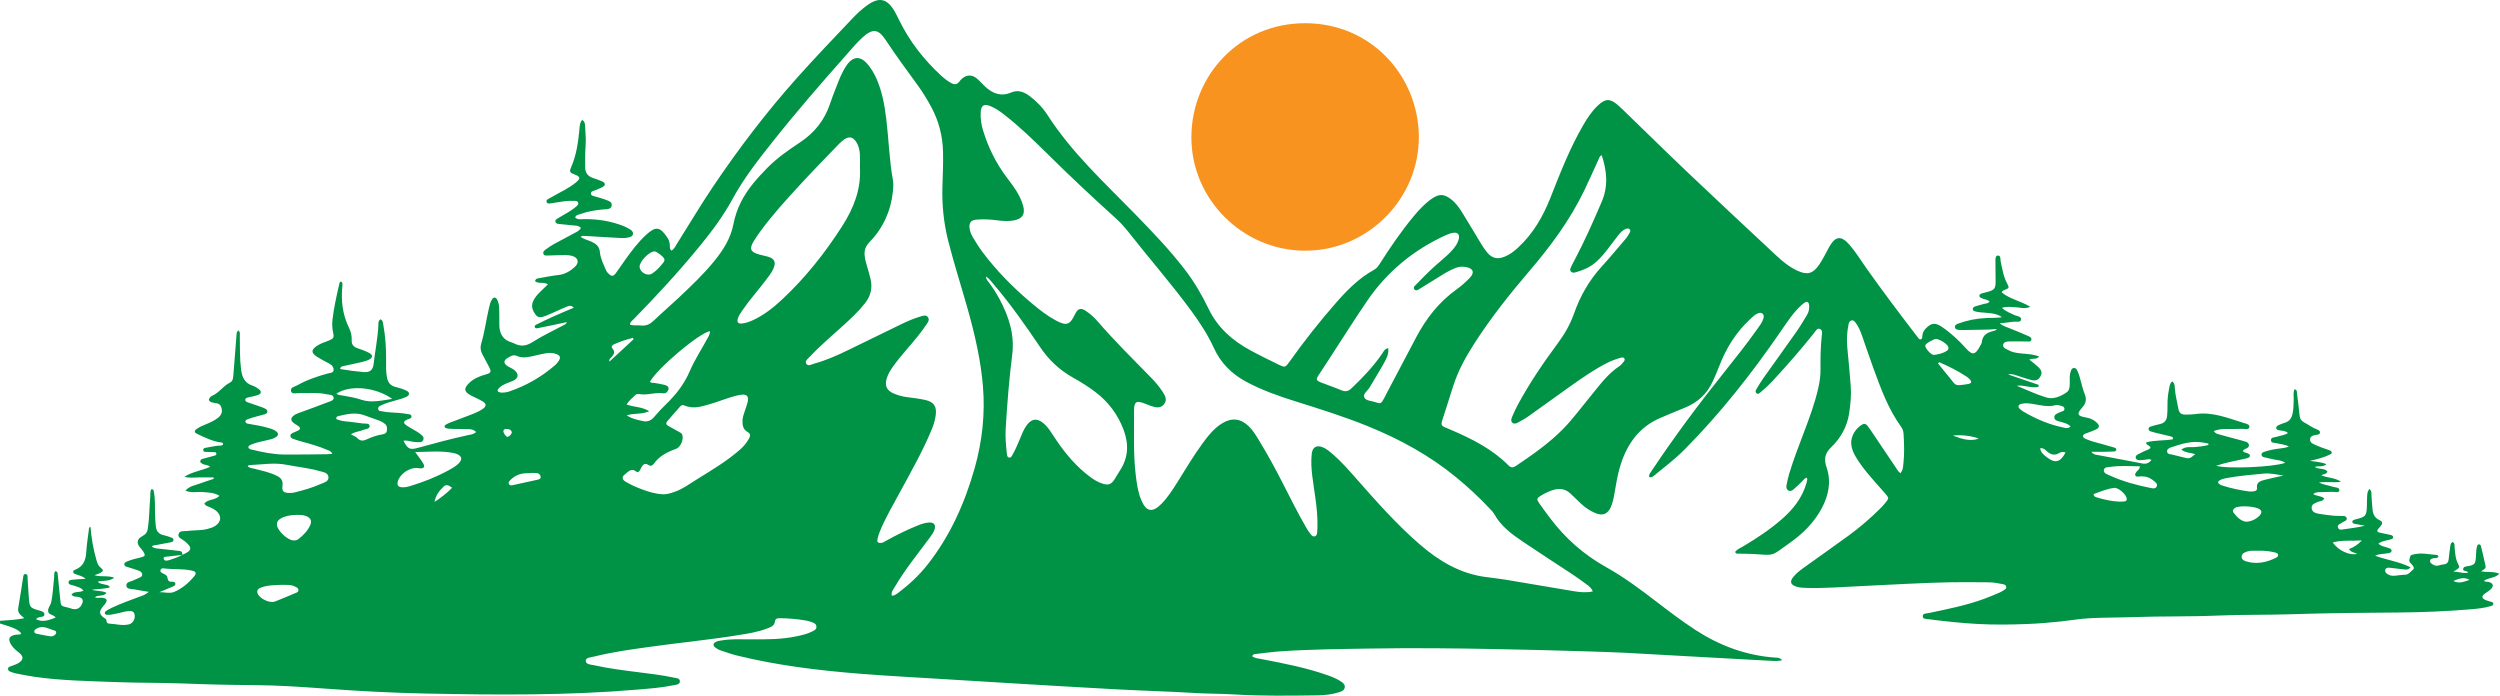
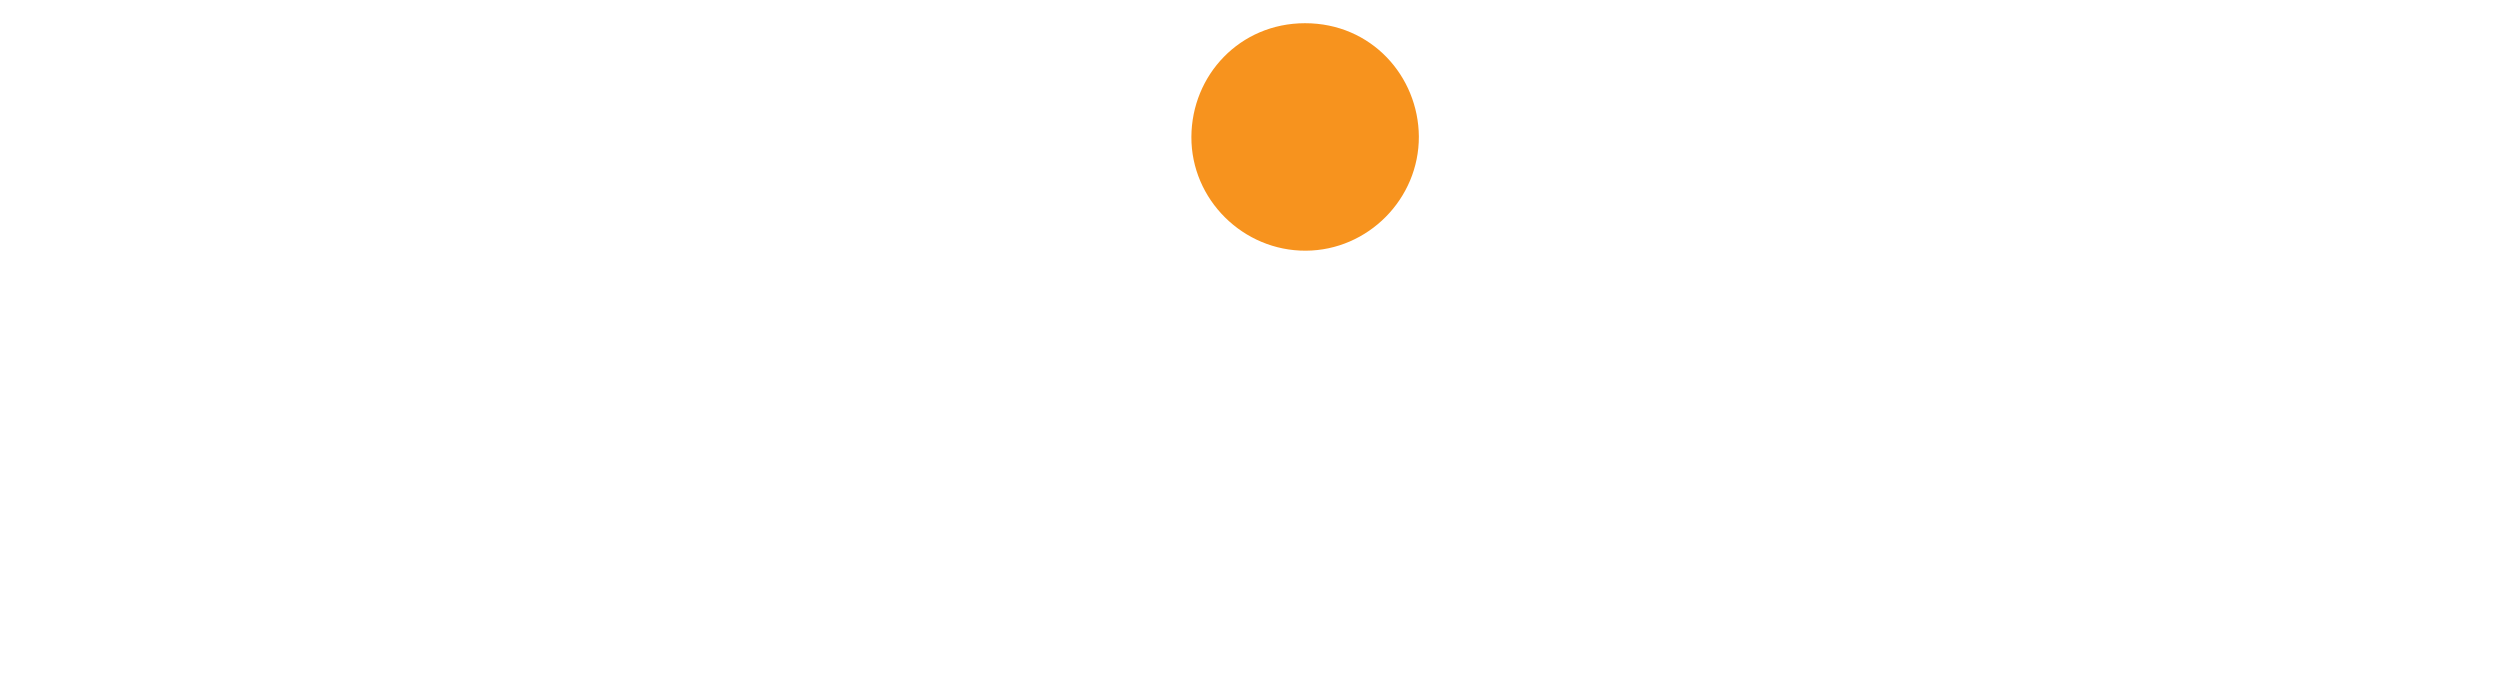
<svg xmlns="http://www.w3.org/2000/svg" width="1994" height="555" viewBox="0 0 1994 555" fill="none">
-   <path d="M0.03 495.154C6.39 494.694 12.77 494.464 19.43 493.084C13.73 488.304 13.85 488.324 15.29 480.464C16.46 474.094 17.26 467.664 18.33 461.274C18.56 459.904 18.54 457.664 20.48 457.864C22.38 458.064 21.92 460.254 22.02 461.684C22.42 467.194 22.63 472.714 23.11 478.214C23.61 484.084 24.38 484.894 29.88 486.534C30.25 486.644 30.63 486.704 30.98 486.834C32.73 487.484 35.3 487.704 35.41 489.834C35.55 492.554 32.63 491.674 31.03 492.334C30.16 492.694 29.29 492.974 28.76 493.874C33.16 495.974 36.79 495.664 44.37 492.564C42.98 490.134 38.96 490.714 38.42 487.744C37.93 484.994 40.34 482.914 40.87 480.284C42.23 473.534 42.45 466.664 43.22 459.864C43.38 458.424 42.81 456.794 44.22 455.584C46.07 455.854 45.94 457.414 46.07 458.634C46.78 465.064 47.46 471.504 48.04 477.954C48.51 483.174 48.51 483.254 53.4 484.434C54.32 484.654 55.27 484.814 56.14 485.154C60.53 486.894 63.83 485.594 65.55 481.384C66.65 478.704 65.83 477.084 62.99 476.204C61.08 475.614 58.72 476.474 57 474.234C59.37 471.204 63.43 472.974 66.58 471.064C64.26 468.294 61.16 467.984 58.44 466.954C56.93 466.384 54.47 466.444 54.67 464.344C54.86 462.314 57.32 462.514 58.9 462.304C61.71 461.944 64.57 461.924 68.24 461.714C65.75 459.224 62.9 459.094 60.53 458.034C59.68 457.654 58.6 457.524 58.39 456.424C58.15 455.224 59.15 454.684 59.99 454.364C66.45 451.884 68.42 446.804 68.8 440.374C69.14 434.494 70.1 428.644 70.83 422.784C70.94 421.904 70.67 420.824 72.15 420.064C72.92 429.094 74.36 437.844 76.83 446.394C77.52 448.774 78.15 451.024 80.29 452.754C82.8 454.784 82.56 455.624 79.64 457.144C78.65 457.664 77.55 457.954 75.32 458.804C80.92 460.414 85.92 458.784 91.12 460.794C86.81 464.034 82.38 462.734 77.99 463.934C79.45 465.804 81.42 465.574 83.01 466.104C84.56 466.614 86.48 466.264 87.73 468.444C83.08 469.824 78.38 469.624 73.14 470.404C77.3 471.634 81.25 470.924 85 472.884C82.42 476.174 78.19 474.124 75.62 476.484C77.7 477.214 79.81 476.554 81.86 476.814C85.18 477.244 85.89 478.624 84.07 481.334C83.33 482.434 82.3 483.334 81.54 484.424C78.9 488.224 79.23 489.944 83.08 492.874C83.38 493.104 83.73 493.264 84.07 493.444C85.66 494.274 83.98 497.234 87.11 497.394C92.41 497.664 97.68 499.324 102.99 497.954C106.34 497.094 108.23 492.904 107.21 489.624C106.56 487.514 104.9 487.314 103.11 487.364C99.84 487.464 96.78 488.674 93.59 489.234C90.79 489.724 88.04 490.694 85.14 490.364C84.36 490.274 83.63 489.794 83.58 488.964C83.55 488.494 83.92 487.794 84.32 487.534C85.74 486.594 87.21 485.694 88.75 484.964C96.16 481.444 103.88 478.694 111.56 475.824C113.63 475.054 115.87 474.504 118.7 472.064C114.29 471.324 110.99 470.854 107.73 470.184C105.21 469.664 101.26 470.204 100.83 467.394C100.3 463.904 104.62 463.984 106.94 462.654C107.76 462.184 108.74 461.994 109.55 461.504C111.08 460.574 113.7 460.394 113.39 457.944C113.12 455.824 110.88 455.224 109.11 454.584C106.42 453.624 103.66 452.894 100.93 452.034C99.98 451.734 99.11 451.124 99.12 450.084C99.12 449.064 99.98 448.444 100.88 448.034C104.56 446.394 108.46 445.514 112.35 444.564C115.88 443.704 116.15 442.884 114.29 439.924C114.19 439.764 114.06 439.624 113.96 439.464C112.43 437.104 109.65 435.264 109.85 432.174C110.06 428.864 113.43 427.994 115.58 426.254C117.22 424.924 117.65 423.164 117.95 421.244C119.22 412.944 119.11 404.534 119.85 396.184C120.03 394.164 119.6 392.024 120.71 390.204C122.63 390.104 122.55 391.434 122.75 392.484C123.88 398.334 123.47 404.254 123.66 410.154C123.76 413.384 123.94 416.624 124.28 419.834C124.68 423.644 126.68 426.094 130.63 426.874C132.67 427.274 134.64 428.064 136.63 428.744C137.55 429.054 138.47 429.624 138.4 430.704C138.33 431.774 137.36 432.284 136.41 432.474C132.68 433.224 128.93 433.904 125.19 434.624C123.9 434.874 122.51 434.754 121.08 435.774C122.82 437.524 125.07 437.394 127.1 437.654C131.82 438.244 136.58 438.594 141.29 439.234C143.18 439.494 145.89 439.204 145.33 442.594C141.01 443.074 136.7 443.534 132.39 444.044C131.49 444.154 130.3 444.214 130.55 445.584C130.73 446.584 131.59 447.254 132.6 447.184C133.71 447.114 134.84 446.824 135.9 446.464C139.11 445.354 142.37 444.354 145.3 442.564C153.42 439.214 153.76 436.804 146.97 431.384C145.11 429.904 141.74 428.934 142.38 426.164C143.13 422.934 146.8 423.844 149.25 423.504C154.71 422.754 160.3 423.284 165.71 421.834C167.94 421.234 170.11 420.574 172.01 419.234C176.54 416.024 176.81 411.464 172.71 407.694C171.14 406.254 169.23 405.394 167.32 404.514C165.8 403.814 163.94 403.654 162.99 401.584C165.94 397.954 171.55 399.144 175.04 395.454C170.67 392.774 166.12 392.884 161.67 392.464C157.28 392.054 152.7 393.424 147.9 391.344C151.16 387.534 155.5 387.174 159.26 385.734C162.94 384.324 166.73 383.184 170.46 381.934C170.42 381.554 170.39 381.174 170.35 380.794C166.47 380.794 162.6 380.814 158.72 380.794C154.86 380.774 150.96 381.454 147.06 380.264C153.36 376.234 160.78 375.374 167.59 372.344C165.64 370.494 163.27 370.994 161.47 369.954C160.63 369.464 159.69 369.044 159.73 367.934C159.77 366.854 160.65 366.264 161.56 366.004C164.48 365.154 167.45 364.434 170.38 363.614C171.43 363.324 172.87 363.144 172.52 361.574C172.26 360.404 171.01 360.634 170.11 360.604C168.02 360.514 165.92 360.554 163.83 360.424C163.11 360.384 162.28 360.134 162.08 359.234C161.81 357.994 162.76 357.414 163.62 357.244C166.78 356.584 169.98 356.094 173.17 355.564C174.78 355.294 176.58 355.764 177.84 354.674C177.97 353.684 177.62 353.104 177.1 353.044C169.9 352.194 163.51 349.074 157.11 345.984C154.96 344.944 154.72 343.774 156.73 342.254C159.02 340.514 161.71 339.474 164.35 338.364C167.69 336.954 171.02 335.524 173.89 333.244C176.13 331.464 177.39 329.284 176.88 326.294C176.46 323.794 175.34 322.044 172.63 321.644C171.31 321.454 169.96 321.284 168.72 320.834C166.26 319.954 166.02 318.484 167.9 316.584C168.17 316.314 168.45 316.004 168.78 315.864C174.58 313.604 177.84 307.894 183.34 305.204C185.99 303.904 185.96 301.204 186.16 298.744C186.99 288.494 187.77 278.244 188.6 267.994C188.72 266.524 188.47 264.914 190.13 263.514C191.81 264.954 191.23 266.934 191.26 268.634C191.4 277.394 191.18 286.144 192.31 294.884C193.08 300.834 195.1 305.474 201.24 307.524C203.02 308.114 204.74 309.104 206.26 310.214C208.87 312.114 208.59 314.104 205.55 315.114C203.03 315.954 200.38 316.374 197.79 317.004C196.85 317.234 195.79 317.614 195.65 318.634C195.46 320.014 196.67 320.584 197.74 320.964C201.15 322.174 204.59 323.294 208.01 324.484C209.09 324.854 210.16 325.264 211.18 325.774C212.19 326.284 213.28 326.874 213.24 328.234C213.2 329.634 212.04 330.134 210.96 330.454C207.85 331.364 204.71 332.144 201.59 333.014C200.31 333.374 199.06 333.844 197.8 334.294C196.9 334.614 195.82 335.014 195.75 336.034C195.65 337.504 197.01 337.834 198.09 338.014C203.36 338.884 208.62 339.774 213.75 341.244C216.13 341.924 218.56 342.584 220.5 344.214C222.2 345.634 222.11 347.174 220.34 348.464C218.12 350.084 215.44 350.534 212.85 351.114C208.57 352.074 204.27 352.934 200.21 354.654C199.33 355.024 198.46 355.434 198.02 356.444C198.39 358.354 200.11 358.434 201.49 358.764C209.83 360.794 218.27 362.464 226.87 362.544C238.3 362.654 249.74 362.394 261.17 362.284C262.29 362.274 263.41 362.114 265.03 361.984C264.24 359.804 262.48 359.464 261.06 358.854C254.39 355.984 247.42 354.014 240.43 352.134C238.23 351.544 236.05 350.814 233.9 350.044C232.84 349.664 231.72 349.124 231.62 347.774C231.52 346.414 232.56 345.754 233.58 345.244C234.94 344.574 236.42 344.124 237.77 343.434C239.6 342.504 239.83 341.254 238.11 339.964C236.74 338.944 235.16 338.174 233.88 337.054C231.79 335.244 231.83 333.584 233.87 331.784C235.62 330.234 237.84 329.574 239.99 328.784C247.15 326.164 254.32 323.594 261.42 320.824C263.27 320.104 266.31 319.534 266.13 317.304C265.9 314.564 262.66 314.954 260.55 314.474C253.4 312.844 246.12 313.724 238.9 313.494C236.54 313.424 232.94 314.734 232.17 312.164C231.19 308.934 235.2 308.404 237.32 307.204C245 302.874 253.31 300.104 261.8 297.794C263.34 297.374 265.74 297.474 266.02 295.484C266.37 293.074 264.95 291.224 262.67 290.034C259.29 288.274 255.9 286.514 252.7 284.454C248.06 281.464 248.14 278.984 252.74 275.884C255.62 273.944 258.92 272.964 262.11 271.694C266.07 270.124 266.59 269.284 265.7 265.254C264.94 261.844 264.82 258.424 265.19 255.024C266.26 245.164 268.58 235.524 270.76 225.864C270.87 225.364 271.36 224.954 271.72 224.454C273.71 225.354 273.16 227.024 273.03 228.414C271.97 239.814 273.15 250.834 278.29 261.254C279.81 264.344 280.7 267.744 280.51 271.214C280.31 274.954 282.13 276.764 285.44 277.844C288.51 278.854 291.59 279.964 294.43 281.474C297.56 283.134 297.48 285.264 294.33 286.844C292.48 287.774 290.41 288.324 288.38 288.804C283.75 289.904 279.08 290.844 274.43 291.894C273.23 292.164 271.68 292.004 271.3 294.334C274.43 294.824 277.53 295.364 280.66 295.764C283.68 296.164 286.72 296.444 289.75 296.744C294.78 297.234 297.43 295.414 298 290.344C299.15 280.124 301.24 270.024 301.79 259.734C301.89 257.934 301.42 255.824 303.57 254.664C305.64 255.744 305.47 257.824 305.81 259.624C307.48 268.644 307.98 277.764 307.94 286.934C307.92 291.684 307.73 296.434 308.68 301.174C309.48 305.174 311.45 307.634 315.5 308.624C318.45 309.344 321.39 310.284 324.13 311.574C326.99 312.924 326.97 315.194 324.08 316.544C321.34 317.814 318.35 318.574 315.42 319.404C311.75 320.454 308.05 321.394 304.6 323.034C303.27 323.674 301.48 324.184 301.61 326.064C301.76 328.174 303.74 327.804 305.15 328.114C310.58 329.304 316.16 328.914 321.63 329.714C322.57 329.854 323.52 329.974 324.46 330.144C325.92 330.414 328.02 330.254 328.2 332.054C328.39 333.914 326.22 333.974 324.9 334.604C321.49 336.224 321.39 337.344 324.69 339.604C327.2 341.324 329.93 342.714 332.55 344.264C333.2 344.654 333.86 345.054 334.45 345.544C336.17 346.974 338.7 348.244 337.55 350.984C336.54 353.404 333.99 352.544 331.95 352.604C328.57 352.714 325.35 350.904 321.75 351.534C325.35 358.264 326.9 358.974 333.34 357.204C346.56 353.554 359.81 349.994 373.22 347.074C375.36 346.614 377.71 346.444 379.77 344.594C377.64 342.364 375.16 342.324 372.76 342.254C368.57 342.134 364.37 342.194 360.18 342.074C358.67 342.034 357.1 341.934 355.7 341.434C354.35 340.954 354.16 339.664 355.4 338.824C356.64 337.984 358.08 337.394 359.49 336.854C365.72 334.474 372 332.234 378.19 329.754C380.65 328.774 383.08 327.544 385.23 326.014C388.06 324.014 388.01 322.024 385.07 320.234C382.15 318.454 378.96 317.144 375.91 315.574C370.01 312.544 369.63 309.774 374.45 305.244C378.03 301.894 382.38 300.094 387.03 298.784C391.94 297.404 392.18 296.674 389.77 292.064C388.09 288.854 386.31 285.704 384.68 282.474C383.35 279.844 382.89 277.064 383.78 274.154C386.62 264.834 387.75 255.144 390 245.694C390.57 243.284 391.07 240.824 392.47 238.724C393.73 236.844 395.37 236.904 396.46 238.884C397.67 241.094 398.09 243.564 398.15 246.054C398.26 250.244 398.31 254.434 398.27 258.634C398.2 265.924 400.96 271.194 408.42 273.224C408.97 273.374 409.51 273.604 410.01 273.864C415.17 276.564 419.64 276.104 424.81 272.804C432.97 267.594 441.86 263.494 450.43 258.914C451.09 258.564 451.69 258.114 452.12 256.904C448.43 257.694 444.74 258.484 441.05 259.264C436.95 260.124 432.85 261.014 428.74 261.784C427.88 261.944 426.7 262.014 426.49 260.704C426.35 259.854 427 259.284 427.68 258.954C432.13 256.784 436.56 254.574 441.08 252.544C446.41 250.144 451.83 247.924 457.65 245.434C455.77 243.374 454.06 243.814 452.54 244.414C449.35 245.674 446.25 247.134 443.11 248.514C440.67 249.584 438.26 250.744 435.77 251.694C432.92 252.774 429.74 254.244 427.37 251.194C425.01 248.144 423.42 244.624 425.09 240.554C426.43 237.294 428.78 234.804 431.23 232.394C433.08 230.584 434.95 228.804 437.03 226.804C433.53 224.574 429.63 226.644 426.77 224.304C427.1 222.124 428.84 222.084 430.19 221.834C435.25 220.914 440.31 219.934 445.41 219.354C450.63 218.764 454.81 216.264 458.5 212.884C462.3 209.404 461.13 205.334 456.08 204.034C452.92 203.214 449.64 203.454 446.4 203.504C443.35 203.554 440.31 203.764 437.26 203.784C435.81 203.794 433.9 204.204 433.37 202.294C432.88 200.544 434.47 199.564 435.67 198.694C437.67 197.244 439.72 195.834 441.89 194.634C447.23 191.694 452.66 188.914 458.01 186.004C459.95 184.954 462.12 184.094 463.34 181.764C461.4 179.784 459.07 179.964 456.85 179.754C453.06 179.384 449.27 179.024 445.49 178.594C444.35 178.464 443.15 178.084 442.96 176.734C442.81 175.694 443.6 174.954 444.41 174.444C446.18 173.334 447.99 172.264 449.82 171.244C453.32 169.294 456.74 167.214 459.78 164.584C460.65 163.834 461.55 162.894 461.17 161.664C460.77 160.374 459.46 160.264 458.32 160.224C454.89 160.104 451.46 160.234 448.07 160.824C445.25 161.314 442.43 161.764 439.6 162.164C438.29 162.344 436.6 162.684 436.03 161.234C435.26 159.264 437.31 158.754 438.5 158.054C442.12 155.944 445.83 153.984 449.5 151.964C453.01 150.034 456.46 147.974 459.52 145.384C463.18 142.294 462.92 140.944 458.62 139.314C454.39 137.714 453.9 137.104 455.63 133.124C459.65 123.884 461.06 114.144 462.06 104.244C462.35 101.374 462.19 98.224 464.3 95.614C466.57 96.984 466.6 98.994 466.67 100.794C466.88 105.724 467.5 110.624 467.1 115.614C466.63 121.494 466.79 127.414 466.72 133.324C466.67 137.664 468.73 140.524 472.85 141.944C475.37 142.814 477.94 143.584 480.35 144.714C483.1 146.004 483.15 147.734 480.53 149.224C478.72 150.254 476.66 150.824 474.77 151.704C473.44 152.324 471.31 152.494 471.32 154.234C471.33 156.394 473.69 156.334 475.21 156.874C477.54 157.694 480.02 158.134 482.31 159.044C484.71 159.994 488.26 160.654 487.92 163.824C487.57 167.124 483.89 166.804 481.39 167.014C474.89 167.544 468.54 168.674 462.41 170.884C461.06 171.374 459.33 171.454 458.74 173.564C460.98 175.484 463.75 174.764 466.25 174.754C477.04 174.714 487.51 176.394 497.55 180.384C499.31 181.084 501.01 181.994 502.6 183.014C503.88 183.834 505.14 184.914 504.86 186.694C504.57 188.514 502.97 188.914 501.5 189.324C499.08 190.004 496.58 189.924 494.11 189.794C484.98 189.294 475.86 188.744 466.73 188.194C465.64 188.124 464.53 187.854 463.04 188.874C465.96 191.004 469.18 191.544 472 192.874C475.66 194.594 478.08 196.614 478.51 201.264C478.97 206.324 481.47 211.054 483.5 215.774C483.93 216.784 484.77 217.684 485.59 218.454C487.88 220.604 489.21 220.524 491.17 217.884C493.78 214.364 496.17 210.684 498.73 207.134C503.75 200.174 508.87 193.284 515.2 187.434C523 180.214 526.47 180.704 532.34 189.594C533.43 191.244 533.97 192.974 534.21 194.914C534.41 196.534 533.81 198.384 535.55 199.864C537.71 198.784 538.58 196.574 539.74 194.734C549.32 179.604 558.42 164.174 568.42 149.294C588.97 118.724 611.23 89.504 635.77 62.024C650.11 45.954 665 30.414 679.82 14.794C683.49 10.924 687.39 7.274 691.75 4.154C701.14 -2.546 707.44 -1.236 713.39 8.774C714.85 11.224 716.05 13.834 717.31 16.394C725.61 33.174 736.9 47.674 750.66 60.304C753.19 62.624 755.88 64.764 758.93 66.374C761.22 67.584 763.31 67.474 765.02 65.274C765.6 64.524 766.2 63.764 766.88 63.104C770.66 59.494 775.22 59.244 779.2 62.644C781.51 64.614 783.48 66.984 785.72 69.054C791.75 74.614 798.33 77.274 806.58 73.744C811.78 71.514 816.68 73.214 821.05 76.474C826.77 80.734 831.72 85.874 835.52 91.784C854.67 121.594 880.58 145.354 905.04 170.434C919.01 184.754 932.86 199.194 945.09 215.084C952.57 224.804 958.68 235.354 963.99 246.344C971.2 261.254 982.83 271.544 997.03 279.274C1004.56 283.374 1012.27 287.134 1019.98 290.894C1024.81 293.244 1025.21 293.124 1028.4 288.634C1040.11 272.154 1052.63 256.324 1065.95 241.114C1074.79 231.024 1084.21 221.654 1096.08 215.114C1098.4 213.834 1099.64 211.774 1100.97 209.684C1109.16 196.814 1117.79 184.254 1127.55 172.494C1131.82 167.354 1136.34 162.444 1141.87 158.594C1147.85 154.424 1151.7 154.554 1157.45 158.984C1161.14 161.834 1163.8 165.594 1166.21 169.454C1171.36 177.694 1176.24 186.094 1181.3 194.394C1182.68 196.664 1184.18 198.894 1185.83 200.974C1189.76 205.944 1194.1 207.104 1199.98 204.784C1204.11 203.144 1207.58 200.484 1210.83 197.484C1222.87 186.364 1230.78 172.564 1236.71 157.524C1244.39 138.014 1252 118.484 1262.52 100.254C1265.86 94.464 1269.48 88.874 1274.38 84.234C1280.38 78.554 1284.04 78.394 1290.22 83.634C1291.67 84.864 1293.05 86.184 1294.42 87.504C1311.94 104.474 1329.33 121.584 1347.01 138.384C1370.08 160.294 1393.35 181.994 1416.62 203.694C1421.77 208.494 1427.23 213.004 1433.74 215.974C1441.55 219.554 1445.95 218.304 1450.88 211.254C1454.07 206.704 1456.3 201.634 1459.04 196.834C1464 188.134 1468.63 187.694 1475.26 195.364C1480.38 201.284 1484.42 208.014 1488.94 214.384C1501.96 232.724 1515.48 250.684 1529.21 268.504C1529.89 269.384 1530.37 270.524 1531.69 270.774C1533.47 270.344 1533.12 268.764 1533.28 267.554C1533.57 265.394 1534.43 263.614 1535.97 262.024C1540.27 257.594 1543.37 257.044 1548.56 260.524C1555.88 265.424 1562.28 271.414 1568.16 277.964C1573.06 283.424 1575.42 283.164 1578.97 276.604C1579.6 275.434 1580.51 274.244 1580.65 272.994C1581.27 267.224 1585.1 265.044 1590.12 263.984C1591.03 263.794 1591.91 263.414 1592.75 262.374C1590.49 262.544 1588.23 262.824 1585.96 262.874C1578.91 263.044 1571.86 263.144 1564.81 263.254C1564.05 263.264 1563.28 263.224 1562.53 263.134C1561.19 262.974 1559.62 262.774 1559.3 261.274C1558.89 259.384 1560.52 258.584 1561.94 258.074C1569.15 255.454 1576.61 253.964 1584.27 253.664C1588.4 253.504 1592.55 253.634 1596.74 253.014C1592.9 250.164 1588.47 249.904 1584.12 249.474C1581.28 249.194 1578.4 249.214 1575.63 248.434C1574.71 248.174 1573.7 247.854 1573.53 246.764C1573.3 245.334 1574.43 244.704 1575.49 244.364C1577.84 243.594 1580.25 243.024 1582.63 242.344C1584.03 241.944 1585.75 242.314 1586.84 240.454C1585.27 238.944 1583.05 238.904 1581.2 238.104C1580.14 237.644 1578.81 237.274 1578.74 236.014C1578.67 234.674 1579.98 234.244 1581.09 233.924C1582.55 233.504 1584.05 233.174 1585.51 232.754C1590.74 231.234 1591.67 230.114 1591.7 224.704C1591.73 219.564 1591.5 214.414 1591.57 209.274C1591.6 207.274 1591.16 204.024 1593.39 203.824C1596.11 203.574 1595.37 206.924 1595.77 208.764C1597.08 214.714 1597.98 220.724 1600.95 226.224C1602.79 229.634 1602.54 229.774 1598.56 231.404C1597.86 231.694 1597.07 231.804 1596.57 233.184C1602.75 238.504 1611.32 239.854 1619.4 244.694C1614.6 246.764 1611.15 245.164 1607.75 245.044C1604.43 244.924 1601.06 244.234 1596.73 245.534C1600.09 248.684 1603.54 249.674 1606.65 251.274C1608.66 252.304 1612.55 252.164 1611.96 255.154C1611.51 257.444 1607.96 256.254 1605.81 256.594C1602.52 257.114 1599.19 257.424 1594.89 257.934C1598.06 260.304 1600.82 260.974 1603.38 262.034C1607.96 263.934 1612.58 265.724 1617.09 267.754C1618.52 268.394 1620.75 269.084 1620.15 271.204C1619.64 272.994 1617.56 272.324 1616.12 272.344C1611.93 272.394 1607.73 272.214 1603.55 272.324C1601.31 272.384 1598.28 272.284 1597.73 274.854C1597.16 277.524 1600.19 278.314 1602.11 279.364C1606.24 281.624 1610.88 281.764 1615.42 282.204C1618.98 282.544 1622.54 282.834 1626.45 284.344C1624.21 287.154 1621.09 285.404 1618.62 286.834C1621.15 288.924 1623.57 290.684 1625.71 292.744C1628.64 295.554 1628.96 297.554 1627.39 300.324C1625.85 303.044 1623.82 303.994 1620.04 303.064C1616.16 302.104 1612.41 300.674 1608.59 299.494C1606.43 298.824 1604.3 297.964 1601.7 298.674C1609.84 301.454 1617.98 304.224 1626.12 307.004C1626.02 307.524 1625.92 308.044 1625.82 308.564C1620.07 309.924 1614.44 306.774 1608.53 307.714C1616.42 310.894 1624.14 314.654 1632.26 317.054C1637.88 318.714 1643.56 316.204 1648.33 312.934C1650.83 311.224 1650.86 307.964 1650.83 305.054C1650.8 302.014 1650.57 298.934 1651.68 296.014C1652.15 294.764 1652.75 293.464 1654.39 293.494C1655.72 293.524 1656.33 294.604 1656.84 295.624C1658.3 298.544 1659.01 301.714 1659.87 304.834C1660.73 307.954 1661.45 311.154 1662.7 314.114C1664.38 318.104 1663.89 321.574 1661.06 324.704C1655.74 330.594 1657.22 331.864 1664.16 333.044C1667.35 333.594 1670.36 335.004 1672.7 337.404C1674.68 339.434 1674.55 341.134 1672.01 342.414C1669.31 343.784 1666.35 344.654 1663.52 345.784C1662.46 346.204 1661.28 346.714 1661.42 348.114C1661.53 349.144 1662.52 349.624 1663.39 350.014C1667.59 351.894 1672.05 352.934 1676.45 354.144C1679.76 355.054 1683.06 355.964 1686.34 356.974C1687.2 357.234 1688.19 357.724 1687.91 358.944C1687.71 359.814 1686.84 360.064 1686.11 360.114C1683.83 360.254 1681.54 360.314 1679.26 360.334C1675.87 360.364 1672.47 360.344 1668.08 360.344C1669.74 362.654 1671.34 362.594 1672.65 362.844C1684.62 365.144 1696.63 367.284 1708.58 369.654C1711.78 370.294 1714.03 369.424 1715.98 366.824C1714.15 365.734 1712.51 366.554 1710.89 366.704C1709.38 366.854 1707.86 367.034 1706.35 367.034C1705.19 367.024 1703.94 366.664 1703.52 365.464C1702.98 363.894 1704.15 362.954 1705.34 362.314C1707.18 361.314 1709.11 360.494 1710.98 359.554C1712.46 358.814 1714.28 358.614 1715.22 357.134C1714.91 354.934 1712.01 355.594 1711.69 352.914C1718.65 350.894 1726.09 351.654 1733.1 350.364C1733.44 348.324 1732.01 348.234 1731.03 347.984C1727.53 347.074 1723.99 346.314 1720.47 345.464C1718.81 345.064 1717.14 344.644 1715.51 344.114C1714.61 343.824 1713.72 343.274 1713.67 342.184C1713.62 341.064 1714.49 340.474 1715.41 340.204C1717.78 339.494 1720.15 338.744 1722.58 338.284C1726.36 337.574 1728.17 335.184 1728.5 331.604C1728.76 328.764 1728.83 325.894 1728.79 323.044C1728.72 318.634 1729.2 314.284 1730.1 309.994C1730.51 308.034 1730.52 305.814 1732.64 304.184C1734.56 305.684 1734.53 307.874 1734.66 309.794C1735 315.154 1736.47 320.304 1737.37 325.554C1738.08 329.694 1739.74 330.834 1744.15 330.684C1746.43 330.604 1748.74 330.604 1750.99 330.274C1764.76 328.234 1777.17 333.554 1789.83 337.424C1791.53 337.944 1794.44 338.534 1794.11 340.504C1793.66 343.204 1790.66 341.974 1788.77 342.044C1784.2 342.224 1779.62 342.104 1775.05 342.144C1772.01 342.174 1769.02 342.524 1765.76 343.794C1767.1 346.094 1769.33 346.254 1771.17 346.794C1776.29 348.294 1781.47 349.594 1786.62 350.974C1786.99 351.074 1787.37 351.154 1787.72 351.294C1789.94 352.194 1793.27 352.014 1793.73 354.874C1794.19 357.674 1790.44 357.494 1788.96 359.474C1789.52 361.174 1791.32 360.874 1792.56 361.464C1793.43 361.874 1794.47 362.274 1794.52 363.314C1794.59 364.714 1793.35 365.164 1792.25 365.474C1790.97 365.844 1789.66 366.074 1788.35 366.354C1781.47 367.814 1774.57 369.174 1767.62 371.474C1775.8 374.164 1813.46 372.614 1822.66 369.144C1819.53 366.824 1816 367.134 1812.87 366.294C1810.49 365.654 1808.03 365.294 1805.64 364.654C1804.76 364.424 1803.87 363.824 1803.8 362.714C1803.73 361.594 1804.52 360.904 1805.41 360.594C1807.38 359.904 1809.39 359.304 1811.43 358.854C1813.66 358.364 1815.93 358.034 1818.19 357.744C1820.45 357.454 1822.72 357.274 1825.64 356.184C1822.41 354.354 1819.23 354.424 1816.34 353.604C1814.45 353.074 1811.31 353.594 1811.3 351.024C1811.29 348.524 1814.45 348.944 1816.31 348.274C1818.97 347.314 1821.96 347.344 1824.86 345.384C1822.8 343.444 1820.31 343.654 1818.07 343.224C1816.93 343.004 1815.62 342.764 1815.51 341.404C1815.4 340.104 1816.57 339.444 1817.62 338.984C1819.19 338.304 1820.78 337.634 1822.42 337.154C1825.93 336.124 1827.65 333.724 1828.47 330.274C1829.42 326.324 1829.29 322.334 1829.45 318.344C1829.55 315.744 1828.9 313.054 1830.09 310.514C1832.19 310.794 1831.92 312.374 1832.07 313.584C1832.81 319.444 1833.55 325.304 1834.13 331.174C1834.39 333.844 1835.31 335.574 1837.88 336.954C1841.36 338.824 1844.53 341.254 1848.3 342.634C1849.36 343.024 1850.52 343.734 1850.43 345.024C1850.33 346.424 1848.99 346.584 1847.86 346.794C1847.11 346.924 1846.35 347.014 1845.62 347.224C1844.1 347.654 1842.74 348.284 1842.53 350.134C1842.33 351.894 1843.18 353.134 1844.63 353.864C1846.66 354.894 1848.77 355.794 1850.89 356.624C1853.2 357.524 1855.57 358.244 1857.89 359.104C1858.79 359.434 1859.77 359.964 1859.82 360.984C1859.87 362.124 1858.73 362.254 1857.88 362.694C1852.97 365.194 1847.63 366.314 1842.28 367.604C1846.55 368.264 1850.85 368.324 1855.63 370.234C1852.42 372.934 1849.34 371.264 1846.26 372.464C1849.48 374.754 1854 372.994 1856.39 376.164C1855.42 378.594 1853.05 378.004 1851.45 379.044C1856.51 381.374 1862.44 380.834 1867.19 384.284C1861.61 385.154 1856.03 383.944 1849.51 384.874C1853.58 386.814 1857.28 387.074 1860.66 388.234C1862.64 388.914 1866.19 388.544 1865.86 391.204C1865.59 393.334 1862.25 392.174 1860.28 392.294C1857.05 392.494 1853.8 392.384 1850.57 392.514C1848.76 392.584 1846.86 392.544 1845 394.024C1847.82 395.964 1851.31 395.314 1853.82 397.494C1852.77 399.974 1850.29 399.574 1848.54 400.394C1846.3 401.454 1843.53 402.124 1843.77 405.284C1844 408.294 1846.65 409.264 1849.06 409.714C1853.17 410.494 1857.35 410.904 1861.51 411.354C1863.21 411.544 1864.94 411.374 1866.65 411.494C1868.49 411.624 1871.11 411.064 1871.68 413.174C1872.31 415.504 1869.41 415.734 1868 416.834C1866.59 417.944 1863.94 418.464 1864.79 420.854C1865.59 423.084 1867.8 422.384 1869.75 422.104C1875.17 421.314 1880.63 420.744 1886.23 419.304C1883.6 418.824 1880.96 418.374 1878.34 417.834C1877.45 417.654 1876.35 417.494 1876.22 416.294C1876.09 415.054 1877.19 414.804 1878.04 414.474C1878.74 414.194 1879.5 414.054 1880.24 413.864C1886.7 412.184 1887.49 411.244 1887.79 404.474C1887.92 401.614 1887.84 398.754 1888.03 395.904C1888.16 393.924 1888.1 391.794 1889.99 390.024C1891.75 391.714 1891.44 393.694 1891.52 395.504C1891.67 398.934 1891.97 402.334 1892.28 405.754C1892.65 409.844 1893.77 412.944 1897.85 414.854C1900.6 416.144 1900.53 417.364 1898.67 419.824C1898.1 420.584 1897.34 421.184 1896.75 421.934C1895.5 423.514 1896.34 424.434 1897.9 424.804C1900.86 425.504 1903.87 426.004 1906.84 426.684C1907.75 426.894 1908.76 427.384 1908.79 428.464C1908.81 429.604 1907.78 429.914 1906.85 430.214C1903.69 431.234 1900.14 431.204 1896.97 433.614C1899.51 435.944 1902.46 436.074 1905.03 437.054C1906.06 437.444 1907.45 437.724 1907.51 439.084C1907.58 440.914 1905.86 440.954 1904.66 441.244C1901.43 442.004 1897.93 441.454 1894.4 443.274C1903.83 446.664 1913.54 447.964 1922.69 452.494C1920.41 455.194 1918.05 454.114 1916.01 453.984C1912.79 453.774 1909.59 453.154 1906.37 452.854C1904.88 452.714 1902.99 452.634 1902.51 454.464C1901.99 456.444 1903.53 457.554 1905.13 458.384C1906.9 459.304 1908.8 459.334 1910.72 459.154C1913.18 458.924 1915.64 458.424 1918.1 458.424C1921.21 458.414 1922.66 455.904 1924.64 454.334C1926.1 453.164 1924.79 451.594 1923.82 450.364C1922.84 449.124 1921.22 448.414 1921.78 446.114C1922.65 442.534 1922.47 442.774 1926.1 441.994C1931.88 440.754 1937.47 442.264 1943.14 442.564C1943.86 442.604 1944.67 442.824 1944.87 443.954C1943.86 445.684 1941.9 444.874 1940.4 445.364C1939.47 445.664 1938.49 445.924 1938.21 446.944C1937.84 448.274 1938.84 449.064 1939.72 449.764C1941.28 451.014 1943.02 451.594 1945.05 451.014C1946.33 450.654 1947.63 450.264 1948.94 450.174C1951.78 449.974 1952.9 448.414 1953.11 445.744C1953.34 442.894 1953.72 440.064 1954.15 437.234C1954.42 435.444 1954.24 433.394 1956.24 432.274C1958.09 433.204 1957.67 434.914 1957.78 436.324C1958.16 441.264 1958.49 446.174 1960.98 450.684C1962.07 452.654 1961.81 452.804 1956.83 456.014C1961.28 455.784 1964.67 457.784 1968.55 456.784C1967.69 454.614 1964.41 456.144 1964.6 453.944C1964.8 451.574 1967.36 451.844 1969.13 451.444C1973.67 450.414 1974.31 449.714 1974.75 444.994C1975.03 441.964 1974.83 438.884 1975.65 435.904C1975.85 435.174 1976.07 434.364 1976.92 434.204C1978.16 433.964 1978.65 434.974 1978.86 435.854C1980.13 441.034 1981.37 446.214 1982.49 451.424C1982.99 453.724 1980.64 454.354 1978.93 455.644C1983.92 456.774 1988.64 455.444 1993.46 457.634C1989.9 461.294 1984.98 460.544 1981.14 463.274C1982.53 464.334 1984.12 463.844 1985.41 464.274C1988.56 465.314 1989.18 467.384 1986.79 469.794C1985.34 471.264 1983.44 472.284 1981.79 473.574C1979.21 475.604 1979.37 477.154 1982.37 478.534C1983.74 479.164 1985.27 479.464 1986.72 479.934C1987.61 480.224 1988.72 480.374 1988.7 481.604C1988.68 482.754 1987.64 483.124 1986.77 483.384C1981.45 485.004 1975.92 485.534 1970.43 485.994C1951.44 487.574 1932.43 488.394 1913.36 488.524C1884.59 488.724 1855.81 488.964 1827.06 489.924C1807.63 490.574 1788.18 490.134 1768.77 490.974C1746.29 491.944 1723.8 491.404 1701.34 492.204C1689.91 492.614 1678.47 492.494 1667.07 493.074C1659.29 493.464 1651.56 494.814 1643.8 495.654C1635.09 496.594 1626.37 497.314 1617.6 497.674C1604.27 498.234 1590.97 498.404 1577.63 497.694C1564.49 496.984 1551.44 495.584 1538.4 493.914C1536.62 493.684 1533.74 493.834 1533.59 491.774C1533.38 488.994 1536.51 489.364 1538.35 488.974C1553.26 485.824 1568.24 482.904 1582.6 477.614C1586.71 476.104 1590.75 474.394 1594.78 472.674C1596.17 472.084 1597.46 471.234 1598.75 470.424C1599.57 469.904 1600.32 469.154 1600.21 468.134C1600.07 466.824 1598.95 466.224 1597.82 465.994C1593.9 465.194 1589.96 464.464 1585.94 464.454C1575.84 464.434 1565.74 464.224 1555.64 464.414C1531.83 464.864 1508.07 466.414 1484.29 467.484C1470.03 468.124 1455.76 469.304 1441.46 468.934C1438.59 468.854 1435.73 468.804 1432.97 467.964C1428.1 466.484 1427.24 463.874 1430.46 460.034C1432.67 457.394 1435.33 455.204 1438.13 453.204C1450.21 444.544 1462.35 435.974 1474.38 427.234C1483.33 420.734 1491.69 413.494 1499.55 405.704C1501.04 404.234 1502.45 402.674 1503.78 401.054C1506.79 397.374 1506.8 397.314 1503.54 393.514C1497.09 385.994 1490.16 378.884 1484.4 370.784C1481.32 366.444 1478.29 362.124 1476.94 356.754C1475.37 350.504 1478.15 343.444 1484.57 339.024C1486.43 337.744 1488.12 337.754 1489.55 339.654C1490.47 340.874 1491.37 342.104 1492.22 343.364C1498.82 353.164 1505.4 362.974 1512.01 372.774C1513.05 374.324 1513.88 376.064 1515.75 377.414C1517.94 375.024 1517.91 372.084 1518.19 369.434C1519.02 361.644 1518.75 353.824 1518.29 346.024C1518.16 343.854 1517.44 341.934 1516.18 340.194C1506.12 326.254 1500.31 310.294 1494.46 294.374C1491.24 285.614 1488.34 276.734 1485.22 267.934C1483.95 264.344 1482.54 260.784 1480.26 257.674C1479.36 256.454 1478.37 255.104 1476.55 255.644C1475.09 256.084 1474.68 257.474 1474.4 258.784C1473.08 264.984 1472.84 271.234 1473.44 277.544C1474.4 287.594 1475.35 297.644 1476.13 307.704C1476.7 314.954 1475.97 322.164 1474.93 329.344C1473.36 340.164 1468.28 349.254 1460.58 356.694C1455.58 361.534 1454.55 365.994 1456.89 372.784C1460.8 384.134 1458.49 395.354 1452.79 405.844C1446.73 416.984 1437.87 425.664 1427.72 432.864C1412.2 443.874 1416.26 443.024 1397.93 441.854C1393.94 441.594 1389.93 441.704 1385.93 441.594C1385.2 441.574 1384.38 441.544 1383.97 440.204C1385.53 438.004 1388.28 437.014 1390.62 435.614C1401.28 429.254 1411.6 422.444 1420.98 414.274C1430.04 406.384 1437.37 397.274 1440.8 385.494C1441.12 384.404 1441.34 383.284 1441.5 382.164C1441.54 381.864 1441.22 381.514 1440.93 380.884C1438.92 381.724 1437.83 383.604 1436.35 384.974C1434.39 386.784 1432.49 388.654 1430.46 390.374C1429.28 391.374 1427.82 392.124 1426.28 391.144C1424.79 390.194 1424.63 388.554 1424.92 387.054C1425.53 383.884 1426.19 380.694 1427.13 377.604C1430.52 366.474 1434.71 355.634 1438.84 344.764C1443.18 333.364 1447.39 321.924 1450.15 310.004C1451.36 304.794 1452.14 299.554 1452.05 294.164C1451.92 285.594 1452.11 277.024 1452.97 268.474C1453.18 266.344 1453.98 263.264 1451.49 262.314C1449.32 261.484 1447.99 264.224 1446.76 265.774C1436.21 279.064 1424.99 291.774 1413.49 304.234C1410.76 307.194 1407.84 309.894 1404.73 312.404C1403.64 313.284 1402.36 315.014 1400.86 313.564C1399.52 312.274 1400.78 310.674 1401.52 309.414C1403.06 306.784 1404.66 304.184 1406.42 301.694C1415.24 289.264 1424.18 276.914 1432.94 264.434C1435.89 260.234 1438.5 255.784 1441.17 251.384C1442.69 248.874 1443.34 246.084 1442.92 243.154C1442.59 240.824 1441.29 240.124 1439.34 241.414C1437.61 242.554 1436.08 244.034 1434.62 245.514C1428.98 251.254 1424.65 258.004 1420.11 264.604C1397.28 297.784 1372.45 329.344 1344.1 358.044C1336.44 365.794 1327.83 372.424 1319.4 379.264C1318.39 380.084 1317.4 381.094 1315.48 380.524C1314.91 378.554 1316.31 377.134 1317.3 375.634C1335.45 348.304 1355.07 322.074 1375.55 296.464C1384.48 285.304 1393.35 274.094 1401.62 262.434C1403.49 259.804 1405.54 257.254 1406.47 254.064C1406.85 252.734 1407.04 251.374 1405.94 250.314C1404.64 249.054 1403.13 249.444 1401.69 250.104C1399.58 251.074 1397.94 252.684 1396.26 254.234C1384.67 264.914 1376.58 277.884 1371.05 292.564C1369.57 296.484 1367.86 300.314 1366.12 304.124C1361.46 314.344 1353.75 321.294 1343.33 325.394C1337.13 327.834 1331.02 330.514 1324.86 333.084C1307.07 340.514 1297.31 354.654 1292.05 372.494C1290.05 379.264 1288.98 386.244 1287.76 393.184C1287.07 397.124 1286.37 401.084 1284.65 404.744C1282.19 409.974 1278.3 411.564 1272.93 409.424C1268.28 407.574 1264.18 404.804 1260.56 401.334C1257.81 398.694 1255.13 395.974 1252.31 393.414C1248.61 390.064 1244.26 389.304 1239.51 390.604C1235.62 391.674 1232.03 393.474 1228.62 395.574C1225.78 397.324 1225.55 398.264 1227.5 401.124C1230.29 405.214 1233.3 409.154 1236.27 413.124C1248.42 429.384 1263.34 442.444 1281.08 452.364C1295.25 460.284 1308.25 469.974 1321.11 479.844C1331.24 487.624 1341.4 495.354 1352.1 502.334C1371.45 514.944 1392.47 522.784 1415.63 524.494C1417.41 524.624 1419.43 524.274 1421.52 526.654C1417.19 527.554 1413.49 527.114 1409.85 526.924C1390.07 525.884 1370.3 524.764 1350.52 523.674C1332.65 522.684 1314.78 521.624 1296.9 520.694C1286.44 520.154 1275.96 519.884 1265.49 519.534C1241.88 518.744 1218.26 518.224 1194.64 517.744C1160.91 517.064 1127.19 516.714 1093.47 517.274C1069.67 517.674 1045.84 517.854 1022.07 519.444C1015.43 519.884 1008.81 520.794 1002.19 521.554C1000.96 521.694 999.45 521.504 998.75 523.444C1000.94 525.054 1003.65 525.194 1006.18 525.684C1024.14 529.174 1042.11 532.584 1059.41 538.764C1062.83 539.984 1066.19 541.324 1069.23 543.344C1070.99 544.514 1072.92 545.734 1072.59 548.214C1072.26 550.654 1070.1 551.474 1068.1 552.114C1062.61 553.854 1056.89 554.514 1051.19 554.594C1028.9 554.894 1006.61 555.244 984.33 553.884C973.5 553.224 962.63 553.344 951.78 552.684C932.01 551.474 912.2 550.964 892.42 549.914C865.99 548.514 839.56 546.914 813.14 545.354C794.13 544.234 775.12 543.054 756.11 541.874C732.92 540.434 709.71 539.244 686.56 537.424C653.5 534.814 620.59 530.864 588.3 522.964C583.68 521.834 579.17 520.274 574.66 518.724C573.07 518.184 571.51 517.294 570.22 516.214C568.54 514.824 568.83 513.154 570.76 512.084C572.28 511.244 574 511.054 575.7 510.774C583.28 509.534 590.9 509.904 598.52 509.944C611.1 510.014 623.68 510.104 636.07 507.364C639.98 506.504 643.89 505.614 647.5 503.814C649.19 502.974 651.26 502.204 651.2 499.924C651.13 497.344 648.82 496.724 646.86 496.004C645.61 495.544 644.31 495.194 643 494.964C636.04 493.774 629.04 493.114 621.98 493.094C619.91 493.084 618.36 493.314 618.01 495.994C617.57 499.374 614.47 500.254 611.85 501.274C604.34 504.204 596.39 505.364 588.5 506.634C565.37 510.364 542.03 512.614 518.83 515.844C503.74 517.944 488.62 519.964 473.82 523.694C471.33 524.324 467.18 524.374 467.19 526.994C467.2 530.144 471.46 530.054 474.03 530.634C485.19 533.144 496.54 534.544 507.88 536.004C517.7 537.274 527.56 538.344 537.25 540.424C539.21 540.844 542.2 540.844 542.27 543.294C542.35 546.224 539.12 546.114 537.05 546.554C527.71 548.514 518.19 549.194 508.71 550.004C452.42 554.804 396.01 554.314 339.63 553.174C312.99 552.644 286.35 551.194 259.75 549.264C240.57 547.874 221.39 546.534 202.12 546.434C183.46 546.334 164.78 545.894 146.13 545.144C128.79 544.444 111.45 544.754 94.13 544.084C71.87 543.214 49.56 542.994 27.45 539.794C22.55 539.084 17.7 538.084 12.83 537.164C11.71 536.954 10.6 536.614 9.54 536.204C8.15 535.664 6.31 535.254 6.41 533.374C6.49 531.834 8.15 531.594 9.4 531.124C11.18 530.454 13.03 529.874 14.64 528.894C18.89 526.314 19.04 523.634 15.1 520.514C12.84 518.724 10.64 516.924 9.08 514.484C5.98 509.654 7.12 507.114 12.72 506.234C14.16 506.004 15.8 506.574 16.99 505.224C14.42 502.124 11.46 500.744 0 497.304C0.03 496.674 0.03 495.914 0.03 495.154ZM1270.39 471.734C1269.22 468.744 1267.27 467.454 1265.47 466.114C1261.8 463.384 1258.09 460.704 1254.28 458.174C1241.09 449.444 1227.77 440.914 1214.67 432.054C1205.82 426.074 1197.21 419.734 1191.82 410.074C1190.91 408.434 1189.51 407.054 1188.21 405.664C1179.86 396.754 1170.91 388.474 1161.48 380.724C1140.39 363.384 1116.74 350.444 1091.54 340.164C1072.64 332.454 1053.19 326.354 1033.73 320.264C1020.08 315.994 1006.61 311.264 993.95 304.464C982.5 298.314 973.73 289.624 968.29 277.754C963.43 267.124 957.09 257.384 950.21 248.004C934.32 226.324 916.59 206.104 899.99 184.984C896.94 181.104 893.58 177.384 889.92 174.084C871.53 157.484 853.46 140.564 835.85 123.134C824.75 112.144 813.53 101.264 801.2 91.624C797.74 88.914 794.16 86.374 790.07 84.694C784.81 82.534 782.52 83.964 782.21 89.574C781.93 94.574 782.69 99.454 784.15 104.234C788.32 117.844 794.55 130.404 803.16 141.764C808.34 148.604 813.58 155.464 815.99 163.874C817.96 170.734 815.53 174.544 808.56 175.814C804.21 176.604 799.83 176.314 795.47 175.734C789.98 174.994 784.45 174.714 778.93 175.164C774.25 175.544 772.63 177.854 773.39 182.504C773.79 184.974 774.74 187.294 776.04 189.404C778.34 193.134 780.58 196.914 783.19 200.424C794.85 216.094 808.52 229.864 823.49 242.364C829.35 247.254 835.35 251.974 842.11 255.574C850.71 260.154 853.31 259.244 857.48 250.554C859.73 245.864 862.08 245.244 866.5 248.274C869.81 250.544 872.8 253.234 875.42 256.274C889.01 272.004 903.8 286.594 918.32 301.434C921.52 304.704 924.47 308.214 927 312.034C929.13 315.254 931.39 318.744 928.36 322.484C925.41 326.114 921.51 324.954 917.81 323.704C915.11 322.794 912.51 321.504 909.75 320.814C906.54 320.004 905.2 321.104 904.67 324.424C904.52 325.354 904.51 326.324 904.52 327.274C904.62 344.414 903.82 361.574 905.85 378.664C906.66 385.484 907.55 392.294 910.21 398.694C914.18 408.264 919.11 409.224 926.38 401.864C931.5 396.674 935.35 390.524 939.22 384.394C945.52 374.404 951.5 364.204 958.45 354.634C963.16 348.154 967.99 341.734 975.03 337.494C982.51 332.984 989.55 333.814 995.88 339.874C999.23 343.074 1001.6 346.994 1003.98 350.904C1010.72 361.974 1016.98 373.314 1022.85 384.874C1028.97 396.934 1035.05 409.024 1041.8 420.754C1042.65 422.234 1043.54 423.724 1044.61 425.054C1045.64 426.344 1046.6 428.264 1048.59 427.774C1050.64 427.264 1050.5 425.164 1050.65 423.494C1050.79 421.784 1050.79 420.064 1050.8 418.354C1050.93 405.334 1048.29 392.594 1046.69 379.764C1045.95 373.884 1045.61 367.964 1046.23 362.094C1046.83 356.394 1050.32 354.604 1055.52 356.964C1058.14 358.154 1060.35 359.974 1062.54 361.844C1069.67 367.924 1075.79 374.974 1081.96 381.974C1098.1 400.264 1114.23 418.554 1132.77 434.524C1147.91 447.564 1164.57 457.494 1184.8 460.194C1190.27 460.924 1195.77 461.524 1201.22 462.424C1219.26 465.414 1237.27 468.584 1255.31 471.554C1260.09 472.334 1264.99 472.864 1270.39 471.734ZM502.54 258.994C505.41 259.854 508.45 259.284 511.4 259.614C515.54 260.074 518.61 258.464 521.57 255.614C527.87 249.534 534.56 243.844 540.94 237.844C550.93 228.444 560.91 219.014 569.61 208.354C576.79 199.554 582.83 190.034 585 178.714C587.33 166.574 592.78 156.144 600.48 146.644C604.09 142.194 607.96 138.014 611.97 133.934C619.77 125.984 628.88 119.694 638.08 113.584C649.65 105.904 657.75 95.774 662.1 82.584C663.47 78.424 665.08 74.344 666.67 70.264C669.09 64.054 671.37 57.764 675.19 52.214C680.41 44.624 686.4 44.354 692.28 51.534C695.06 54.934 697.3 58.684 699.08 62.734C703.59 72.974 705.55 83.834 706.88 94.824C708.85 111.074 709.27 127.494 712.2 143.654C712.75 146.664 712.5 149.724 712.18 152.774C710.53 168.504 704.26 182.104 693.25 193.434C690.5 196.264 689.38 199.394 689.61 203.234C689.77 205.934 690.41 208.484 691.17 211.054C692.3 214.884 693.44 218.724 694.37 222.614C696.07 229.764 694.4 236.164 689.88 241.924C684.8 248.404 678.78 253.954 672.72 259.474C663.71 267.694 654.34 275.514 646 284.444C644.51 286.034 641.75 287.784 643.05 290.064C644.44 292.504 647.27 290.634 649.29 290.074C658.7 287.504 667.58 283.554 676.33 279.314C690.39 272.504 704.41 265.604 718.46 258.774C723.6 256.274 728.84 253.974 734.35 252.384C736.33 251.814 738.62 250.894 740.14 253.024C741.63 255.124 740.12 257.084 738.97 258.774C736.83 261.924 734.57 264.994 732.2 267.974C725.67 276.164 718.38 283.734 712.31 292.304C710.31 295.124 708.48 298.034 707.41 301.304C705.32 307.654 707.18 311.624 713.33 314.074C716.34 315.274 719.44 316.184 722.68 316.634C727.77 317.334 732.91 317.884 737.91 318.994C745.02 320.564 747.34 324.344 746.29 331.494C745.73 335.294 744.66 338.934 743.19 342.464C736.08 359.574 726.97 375.654 718.16 391.904C712.35 402.614 706.1 413.114 701.54 424.464C700.76 426.394 700.17 428.434 699.81 430.474C699.47 432.414 700.67 433.274 702.56 433.084C704.32 432.904 705.75 431.884 707.24 431.054C714.91 426.794 722.76 422.914 730.87 419.574C734.22 418.194 737.63 416.864 741.3 416.734C745 416.604 746.5 418.734 745.41 422.284C744.73 424.504 743.4 426.394 742.03 428.224C737.02 434.944 731.92 441.594 726.93 448.334C722.17 454.774 717.66 461.394 713.58 468.284C712.4 470.284 710.67 472.264 711.28 475.094C712.11 475.004 712.73 475.084 713.19 474.844C714.36 474.224 715.52 473.544 716.58 472.744C725.28 466.164 733.21 458.744 739.95 450.164C757.88 427.334 769.46 401.384 777.33 373.624C783.42 352.144 785.84 330.264 783.99 308.014C782.26 287.244 777.59 267.024 771.98 246.994C766.84 228.654 760.94 210.524 756.28 192.044C752.72 177.904 751.22 163.504 751.67 149.004C751.96 139.674 752.4 130.344 752.16 121.014C751.84 108.454 748.8 96.514 742.81 85.414C739.55 79.374 736 73.494 731.94 67.954C723.28 56.114 714.6 44.294 706.51 32.034C700.43 22.824 695.95 22.554 687.65 30.134C683.28 34.124 679.54 38.704 675.61 43.124C655.23 66.054 635.13 89.224 616.08 113.264C604.6 127.754 593.15 142.334 584.32 158.634C577.1 171.974 568.14 183.994 558.63 195.664C541.77 216.364 523.67 235.944 505 255.004C504 256.034 502.48 256.794 502.54 258.994ZM1277.5 123.654C1275.56 124.874 1275.32 126.494 1274.7 127.834C1270.93 135.954 1267.39 144.184 1263.47 152.234C1252.06 175.714 1236.71 196.464 1219.78 216.244C1203.81 234.924 1188.53 254.194 1175.3 274.974C1168.73 285.294 1162.91 295.974 1159.15 307.684C1156.77 315.124 1154.44 322.574 1152.04 330.014C1148.62 340.624 1148 338.824 1157.86 343.084C1174.38 350.234 1190.34 358.254 1203.21 371.244C1205.27 373.324 1207.02 373.024 1209.22 371.544C1222.34 362.694 1235.33 353.684 1246.51 342.354C1254.3 334.474 1260.79 325.504 1267.83 316.994C1275.23 308.064 1281.88 298.424 1291.82 291.904C1293.06 291.094 1294.01 289.794 1294.97 288.624C1295.56 287.914 1296.2 286.984 1295.66 286.024C1294.96 284.764 1293.69 285.064 1292.61 285.364C1288.93 286.374 1285.37 287.724 1281.95 289.444C1271.36 294.774 1261.7 301.594 1252.06 308.424C1240.87 316.364 1229.79 324.444 1218.59 332.374C1216.11 334.124 1213.39 335.534 1210.72 337.004C1209.38 337.744 1207.81 338.404 1206.44 337.264C1204.81 335.914 1205.38 334.094 1206.05 332.514C1207.41 329.364 1208.79 326.224 1210.41 323.204C1219.82 305.714 1230.98 289.334 1242.78 273.404C1248.17 266.134 1252.51 258.414 1255.51 249.894C1260.38 236.084 1267.5 223.614 1277.41 212.724C1284.08 205.404 1290.42 197.784 1296.83 190.234C1298.05 188.804 1298.97 187.104 1299.92 185.454C1300.4 184.624 1300.58 183.614 1299.75 182.824C1298.97 182.084 1298 182.154 1297.07 182.464C1294.43 183.364 1292.56 185.314 1290.91 187.404C1287.83 191.284 1284.95 195.324 1281.9 199.224C1278.25 203.884 1274.41 208.344 1269.44 211.714C1265.59 214.324 1261.3 215.834 1256.9 217.124C1255.63 217.494 1254.21 217.824 1253.12 216.734C1251.74 215.354 1252.66 213.864 1253.27 212.514C1254.13 210.604 1255.16 208.774 1256.13 206.924C1264.06 191.924 1270.9 176.424 1277.57 160.824C1282.88 148.484 1281.69 136.374 1277.5 123.654ZM786.34 220.484C786.49 222.724 787.58 223.794 788.45 224.934C791.69 229.194 794.59 233.674 797.12 238.364C804.57 252.214 809.37 266.824 807.36 282.754C804.87 302.414 803.33 322.134 802.13 341.904C801.71 348.794 802.38 355.604 803.14 362.414C803.27 363.544 803.55 364.764 804.97 364.964C806.07 365.114 806.71 364.274 807.17 363.444C808.28 361.454 809.41 359.454 810.34 357.374C812.06 353.554 813.65 349.674 815.28 345.814C816.39 343.164 817.72 340.634 819.53 338.404C823.06 334.064 826.99 333.594 831.48 336.984C833.93 338.834 835.9 341.164 837.62 343.714C839.43 346.404 841.19 349.114 843.02 351.784C850.27 362.374 858.51 372.074 868.81 379.864C872.16 382.404 875.69 384.704 879.78 385.874C884.24 387.154 886.41 386.274 888.93 382.354C890.38 380.114 891.64 377.754 893.11 375.534C900.01 365.164 900.49 354.224 896.18 342.794C891.56 330.524 883.99 320.484 873.54 312.564C867.9 308.294 861.9 304.584 855.76 301.144C845.07 295.154 836.52 287.114 829.65 276.914C817.94 259.544 805.9 242.384 792.26 226.424C790.58 224.464 789.16 222.224 786.34 220.484ZM1107.21 277.604C1107.87 282.474 1105.75 286.184 1103.79 289.734C1100.21 296.234 1096.14 302.464 1092.48 308.924C1090.94 311.654 1086.87 313.994 1088.2 317.014C1089.4 319.724 1093.81 319.674 1096.84 320.724C1101.28 322.254 1101.58 322.034 1103.94 317.714C1104.85 316.044 1105.67 314.324 1106.56 312.634C1114.19 298.144 1121.82 283.654 1129.47 269.174C1137.5 253.984 1147.82 240.754 1161.95 230.664C1165.65 228.024 1169.12 224.954 1172.25 221.654C1176.34 217.344 1175.15 214.144 1169.36 213.014C1166.51 212.454 1163.63 212.614 1160.93 213.744C1158.31 214.854 1155.67 216.004 1153.23 217.464C1146.54 221.484 1139.98 225.714 1133.3 229.764C1131.76 230.694 1129.69 232.574 1128.22 230.894C1126.59 229.044 1129.02 227.504 1130.22 226.244C1136.39 219.754 1142.76 213.464 1149.65 207.724C1152.88 205.034 1155.96 202.204 1158.73 199.044C1160.88 196.594 1162.73 193.904 1163.51 190.684C1164.4 187.024 1162.7 185.104 1158.94 185.704C1156.91 186.024 1154.89 186.794 1153 187.664C1127.47 199.334 1106.49 216.564 1090.62 239.724C1080.83 254.014 1071.62 268.714 1062.15 283.224C1058.72 288.484 1055.22 293.714 1051.85 299.014C1049.44 302.804 1049.68 303.484 1053.97 305.174C1059.28 307.274 1064.72 309.064 1069.97 311.304C1073.28 312.714 1075.56 312.014 1078.09 309.604C1087.06 301.034 1095.63 292.134 1102.59 281.794C1103.62 280.314 1104.29 278.354 1107.21 277.604ZM685.9 133.904C685.9 130.284 686.07 126.664 685.85 123.054C685.65 119.624 684.87 116.244 682.97 113.284C680.35 109.204 677.34 108.524 673.34 111.224C671.62 112.384 670.07 113.854 668.63 115.354C658.08 126.344 647.39 137.214 637.11 148.454C626.7 159.834 616.26 171.204 607.11 183.664C605.08 186.424 603.07 189.214 601.3 192.144C597.39 198.574 598.44 201.024 605.84 203.084C608.04 203.694 610.31 204.054 612.5 204.714C617.86 206.324 619.1 209.074 616.89 214.214C615.37 217.754 612.88 220.674 610.6 223.724C604.55 231.804 597.71 239.274 592.05 247.654C590.66 249.704 589.2 251.744 588.48 254.134C587.65 256.894 588.66 258.254 591.5 258.044C594.76 257.804 597.8 256.654 600.75 255.284C609.32 251.294 616.65 245.534 623.5 239.154C642.16 221.794 657.86 201.994 671.6 180.574C680.75 166.334 686.85 151.184 685.9 133.904ZM528.81 394.254C532.12 394.324 535.18 393.344 538.25 392.244C544.61 389.974 549.99 385.994 555.63 382.464C567.56 374.994 579.75 367.884 590.37 358.494C593.12 356.064 595.39 353.314 597.2 350.144C598.46 347.944 599.02 346.054 596.16 344.464C592.74 342.564 592.08 339.174 592.2 335.584C592.28 333.084 593.08 330.724 593.86 328.374C594.69 325.844 595.7 323.354 596.31 320.774C597.41 316.114 595.76 314.194 590.96 314.874C587.59 315.354 584.29 316.384 581.02 317.404C576.3 318.874 571.7 320.764 566.94 322.114C560.02 324.084 553.06 326.604 545.79 323.364C544.64 322.854 543.47 323.124 542.65 324.044C539.11 328.024 535.58 332.014 532.15 336.084C530.91 337.544 531.29 338.814 533.06 339.744C535.92 341.244 538.72 342.864 541.55 344.434C542.54 344.984 543.6 345.434 544.1 346.584C545.6 350.004 542.92 356.694 539.28 357.984C532.34 360.424 525.97 363.594 521.54 369.804C520.48 371.294 518.95 372.104 517.1 370.824C514.44 368.984 512.89 370.464 511.62 372.684C511.15 373.504 510.83 374.424 510.3 375.204C509.64 376.194 508.7 377.094 507.49 376.134C503.3 372.804 500.82 376.634 498.2 378.574C495.83 380.334 496.16 382.454 498.8 384.084C502.85 386.584 507.23 388.484 511.69 390.174C517.21 392.274 522.84 393.974 528.81 394.254ZM499.86 331.294C504.06 334.164 508.36 334.824 512.52 335.804C516.2 336.664 519.13 335.684 521.64 332.684C524.7 329.044 527.96 325.554 531.39 322.254C539.28 314.664 545.76 306.284 550.16 296.034C553.97 287.154 559.36 278.944 563.99 270.404C565.03 268.484 566.39 266.584 566.22 264.104C557.11 265.994 524.55 293.574 518.43 304.414C519.36 305.744 520.83 305.214 522.07 305.444C524.68 305.944 527.34 306.294 529.91 306.944C531.55 307.364 533.56 308.134 533.23 310.224C532.92 312.174 531.06 314.014 529.27 313.724C523.1 312.694 517.16 315.234 511.07 314.464C509.55 314.274 507.97 313.924 506.72 315.114C504.31 317.404 501.66 319.514 499.77 322.624C505.68 324.844 511.85 324.304 517.85 327.974C511.67 330.784 505.8 329.294 499.86 331.294ZM400.26 313.144C402.76 313.154 404.62 312.794 406.44 312.164C419.92 307.504 432.08 300.544 442.83 291.164C443.96 290.174 444.97 288.964 445.75 287.684C447.35 285.044 446.78 283.614 443.83 282.434C441.09 281.344 438.2 281.304 435.38 281.754C432.19 282.264 429.06 283.164 425.9 283.834C421.24 284.824 416.63 285.944 411.92 283.774C409.63 282.714 407.43 284.064 405.44 285.144C401.38 287.344 401.31 289.904 405.22 292.264C407.17 293.444 409.39 294.184 411.01 295.864C413.73 298.684 413.42 301.414 410.01 303.294C408.19 304.304 406.12 304.844 404.21 305.704C401.78 306.794 399.29 307.864 397.56 310.014C396.43 311.424 396.82 312.494 398.57 312.944C399.3 313.144 400.08 313.124 400.26 313.144ZM197.58 372.094C199.29 373.394 201.44 373.444 203.42 373.984C209.46 375.614 215.65 376.754 221.26 379.744C224.22 381.324 225.79 383.424 225.33 387.064C224.73 391.884 226.01 393.134 230.85 393.174C232.17 393.184 233.53 393.114 234.81 392.804C241.83 391.094 248.78 389.124 255.4 386.204C258.08 385.024 262.11 384.194 262 380.774C261.88 376.944 257.65 376.504 254.65 375.664C246.04 373.244 237.12 372.404 228.37 370.684C218.64 368.774 209.07 370.574 199.43 370.924C198.71 370.964 197.88 371.064 197.58 372.094ZM331.15 360.564C333.85 364.344 335.93 366.824 337.52 369.594C339.16 372.454 338.11 373.774 334.78 373.564C334.22 373.524 333.66 373.334 333.1 373.284C326.7 372.694 319.02 377.894 317.32 383.964C316.51 386.854 317.48 388.394 320.41 388.644C322.71 388.844 324.93 388.354 327.13 387.694C337.89 384.464 348.27 380.294 358.14 374.914C360.81 373.454 363.45 371.914 365.65 369.794C369.06 366.504 368.54 363.794 364.23 362.054C363.36 361.704 362.42 361.464 361.49 361.284C351.74 359.384 341.97 360.384 331.15 360.564ZM279.89 346.404C281.99 347.624 283.87 348.274 285.11 349.544C287.4 351.874 289.66 351.754 292.33 350.524C296.32 348.694 300.43 347.184 304.79 346.484C306.57 346.194 308.17 345.734 308.54 343.624C308.92 341.444 308.73 339.374 306.84 337.944C305.64 337.034 304.31 336.194 302.91 335.654C299.01 334.154 295 332.924 291.1 331.394C284.12 328.644 277.25 330.134 270.37 331.764C269.38 332.004 267.98 332.164 268.24 334.194C270.13 335.134 272.29 335.684 274.54 335.954C279.45 336.544 284.38 336.974 289.26 337.734C291.21 338.034 294.48 337.344 294.78 339.504C295.17 342.314 291.66 342.024 289.76 342.874C286.75 344.244 283.18 344.214 279.89 346.404ZM236.81 410.664C231.73 410.664 227.19 411.674 224.2 413.384C222.08 414.594 220.62 416.134 220.9 418.804C221.38 423.324 229.25 430.764 233.85 431.014C235.19 431.084 236.59 431.044 237.67 430.224C241.79 427.114 245.44 423.504 247.49 418.704C248.94 415.314 247.66 413.004 244.08 411.574C241.74 410.644 239.26 410.724 236.81 410.664ZM1651.52 340.124C1648.78 337.484 1645.53 337.094 1642.5 336.164C1640.72 335.624 1638.54 335.194 1638.53 332.764C1638.52 330.754 1640.36 330.054 1641.87 329.264C1642.21 329.084 1642.6 329.024 1642.92 328.824C1644.29 327.994 1646.87 328.144 1646.6 325.954C1646.32 323.714 1643.76 323.814 1642.03 323.224C1641.34 322.984 1640.46 322.874 1639.79 323.074C1633.46 324.974 1627.33 323.114 1621.17 322.154C1618.33 321.714 1615.5 321.374 1612.67 322.024C1611.59 322.274 1610.29 322.494 1609.99 323.814C1609.7 325.114 1610.73 325.884 1611.59 326.614C1612.31 327.234 1613.08 327.804 1613.89 328.294C1623.94 334.264 1634.59 338.734 1646.08 341.084C1647.7 341.424 1649.42 342.004 1651.52 340.124ZM1706.79 371.944C1699.02 371.804 1691.3 371.274 1683.61 372.334C1681.56 372.614 1678.24 372.324 1678 375.054C1677.79 377.504 1680.82 378.364 1682.82 379.284C1693.26 384.074 1704.29 387.004 1715.51 389.244C1717.17 389.574 1719.19 390.024 1720.13 388.144C1721.27 385.894 1719.21 384.744 1717.85 383.504C1717.15 382.874 1716.31 382.384 1715.51 381.874C1712.45 379.924 1709.09 379.714 1705.6 380.084C1704.68 380.184 1703.61 380.254 1703.12 379.184C1702.65 378.174 1703.35 377.404 1703.83 376.594C1704.66 375.194 1706.71 374.664 1706.79 371.944ZM1821.31 379.344C1816 378.474 1810.74 377.254 1805.42 377.754C1795.59 378.684 1785.73 379.504 1776 381.294C1773.95 381.674 1771.88 382.114 1770.1 383.294C1768.85 384.124 1768.84 385.154 1770.01 386.024C1770.76 386.574 1771.67 386.974 1772.56 387.264C1779.44 389.544 1786.52 390.914 1793.67 391.984C1794.96 392.174 1796.33 392.024 1797.64 391.884C1799.1 391.724 1800.4 390.924 1800.17 389.364C1799.48 384.514 1803.03 383.594 1806.33 382.724C1811.28 381.404 1816.31 380.454 1821.31 379.344ZM223.71 466.484C221.35 466.614 218.68 466.654 216.05 466.924C213.22 467.214 210.4 467.674 207.76 468.814C205.83 469.644 204.62 471.004 205.46 473.294C207 477.464 215.05 481.384 219.29 479.784C224.61 477.774 229.82 475.464 235.06 473.254C236.24 472.754 237.86 472.504 238 470.924C238.17 469.074 236.54 468.424 235.19 467.774C231.63 466.024 227.77 466.634 223.71 466.484ZM127.16 472.314C130.92 472.244 135.41 473.604 138.96 472.094C145.23 469.434 150.56 464.944 154.94 459.584C156.86 457.234 156.37 455.864 153.36 455.184C145.74 453.454 137.88 454.304 130.18 453.304C129.18 453.174 128.27 453.744 127.97 454.734C127.64 455.804 128.36 456.504 129.24 456.984C131.05 457.984 133.43 458.684 133.64 461.024C133.88 463.674 135.29 464.054 137.4 464.004C138.34 463.984 139.44 464.094 139.79 465.114C140.26 466.494 139.15 467.244 138.14 467.694C134.51 469.294 130.83 470.774 127.16 472.314ZM312.86 318.184C299.31 308.474 278.65 306.864 268.28 314.044C269.79 315.154 271.51 315.204 273.18 315.474C278.25 316.304 283.33 317.194 288.21 318.834C296.16 321.494 303.86 319.504 312.86 318.184ZM522.08 200.524C517.95 200.384 509.93 208.654 510.15 212.814C510.4 217.394 516.48 220.664 520.3 218.084C523.77 215.744 526.62 212.654 529.16 209.314C529.74 208.544 530.11 207.654 529.91 206.664C529.56 204.964 523.95 200.584 522.08 200.524ZM1801.62 439.264C1798.41 439.354 1795.13 438.884 1792.01 439.984C1790.01 440.684 1787.9 441.624 1787.95 444.154C1788 446.394 1789.91 447.294 1791.78 447.834C1800.09 450.244 1807.92 448.604 1815.45 444.804C1816.31 444.374 1817.14 443.724 1817.05 442.664C1816.94 441.264 1815.71 440.944 1814.62 440.664C1810.36 439.574 1806.02 439.174 1801.62 439.264ZM1791.38 416.124C1796.14 416.174 1801.57 412.934 1803.28 409.764C1804.06 408.324 1803.71 407.274 1802.49 406.334C1799.13 403.724 1786.05 402.914 1782.65 405.094C1781.16 406.054 1780.37 407.444 1781.47 408.894C1784.25 412.554 1787.52 415.634 1791.38 416.124ZM1761.45 354.924C1761.43 354.544 1761.4 354.164 1761.38 353.774C1760.1 353.534 1758.81 353.294 1757.53 353.044C1748.39 351.274 1739.9 354.044 1731.45 356.874C1729.84 357.414 1728.12 358.354 1728.56 360.504C1728.95 362.394 1730.82 362.174 1732.25 362.514C1735.38 363.264 1738.51 364.004 1741.62 364.824C1746.16 366.024 1746.62 365.924 1750.9 362.214C1747.35 361.024 1743.35 361.314 1739.85 358.644C1743.34 355.824 1747.05 356.874 1750.44 356.584C1754.17 356.264 1757.85 355.854 1761.45 354.924ZM1669.83 394.114C1670.12 396.244 1671.37 396.404 1672.4 396.724C1678.21 398.514 1684.12 399.834 1690.22 400.104C1691.72 400.164 1693.25 400.084 1694.74 399.894C1695.8 399.754 1696.36 398.924 1696.31 397.864C1696.15 394.604 1689.63 388.684 1686.27 389.134C1680.48 389.914 1675.11 392.124 1669.83 394.114ZM1546.74 288.884C1546.4 289.204 1546.06 289.534 1545.73 289.854C1549.99 295.104 1554.23 300.384 1558.52 305.604C1559.7 307.044 1561.42 307.354 1563.18 307.164C1565.44 306.924 1567.72 306.724 1569.93 306.254C1572.61 305.684 1572.9 304.434 1570.91 302.374C1570.13 301.564 1569.22 300.844 1568.28 300.224C1561.46 295.764 1554.22 292.104 1546.74 288.884ZM1543.97 270.344C1542.58 270.404 1536.87 273.504 1536.08 274.654C1535.87 274.954 1535.67 275.304 1535.61 275.654C1535.3 277.614 1540.38 283.364 1542.49 283.084C1546.05 282.604 1549.63 281.894 1552.71 279.864C1553.91 279.074 1554.48 277.934 1553.84 276.434C1552.87 274.124 1546.59 270.234 1543.97 270.344ZM423.1 377.254C423.1 377.274 423.1 377.304 423.1 377.324C421.21 377.414 419.31 377.384 417.45 377.634C413.17 378.204 409.59 380.204 406.64 383.324C405.98 384.014 405.44 384.894 405.81 385.874C406.32 387.184 407.55 387.264 408.68 387.024C415.33 385.604 421.97 384.154 428.6 382.654C429.87 382.364 431.44 381.984 431.23 380.274C431.03 378.664 429.81 377.524 428.2 377.314C426.52 377.084 424.8 377.254 423.1 377.254ZM1873.56 437.904C1877.42 436.564 1880.36 434.554 1883.89 431.044C1875.35 431.604 1868.01 430.564 1860.55 432.644C1865.05 439.174 1874.18 443.284 1879.91 441.774C1878.09 440.474 1875.36 440.894 1873.56 437.904ZM505.32 270.614C505.16 270.224 504.99 269.834 504.83 269.444C499.92 270.744 495.06 272.244 490.41 274.334C488.88 275.024 486.87 276.004 488.6 278.094C490.98 280.964 489.46 282.914 487.57 285.024C486.87 285.804 485.7 286.374 486.06 288.444C492.66 282.324 498.99 276.474 505.32 270.614ZM1647.49 360.944C1645.27 359.974 1643.66 360.614 1642.18 361.474C1638.66 363.514 1635.7 362.614 1632.83 360.124C1631.36 358.854 1629.94 357.174 1627.24 357.514C1627.73 361.164 1630.29 362.944 1632.6 364.724C1639.24 369.834 1643.22 368.824 1647.49 360.944ZM34.34 500.114C31.91 500.144 30.29 500.634 28.83 501.584C28.01 502.114 27.25 502.824 27.34 503.844C27.44 504.954 28.46 505.304 29.39 505.494C32.73 506.184 36.08 506.894 39.44 507.454C40.94 507.704 42.47 507.514 43.75 506.454C45.23 505.234 45.24 503.444 43.47 502.914C40.22 501.954 37.12 500.394 34.34 500.114ZM360.62 389.024C358.12 387.234 356.07 386.014 353.97 387.974C350.4 391.324 347.46 395.164 346.57 400.344C351.42 397.114 356.07 393.734 360.62 389.024ZM1557.54 347.424C1564.03 349.724 1570.44 352.394 1578.26 349.914C1573.68 347.774 1564.2 346.564 1557.54 347.424ZM1969.75 462.524C1965.2 459.854 1961.02 461.604 1956.82 463.364C1961.28 465.854 1965.5 463.904 1969.75 462.524ZM408.27 345.034C407.96 342.904 406.37 342.354 404.64 342.164C403.32 342.014 401.87 342.054 401.51 343.764C401.22 345.124 403.77 348.744 404.84 348.464C406.56 348.014 407.61 346.684 408.27 345.034Z" fill="#009245" />
  <path d="M1131.68 108.804C1131.93 158.514 1091.18 199.714 1041.52 199.954C991.55 200.194 950.02 159.174 950.25 109.164C950.48 59.904 988.86 18.574 1040.79 18.514C1093.98 18.444 1131.28 60.954 1131.68 108.804Z" fill="#F7931E" />
</svg>